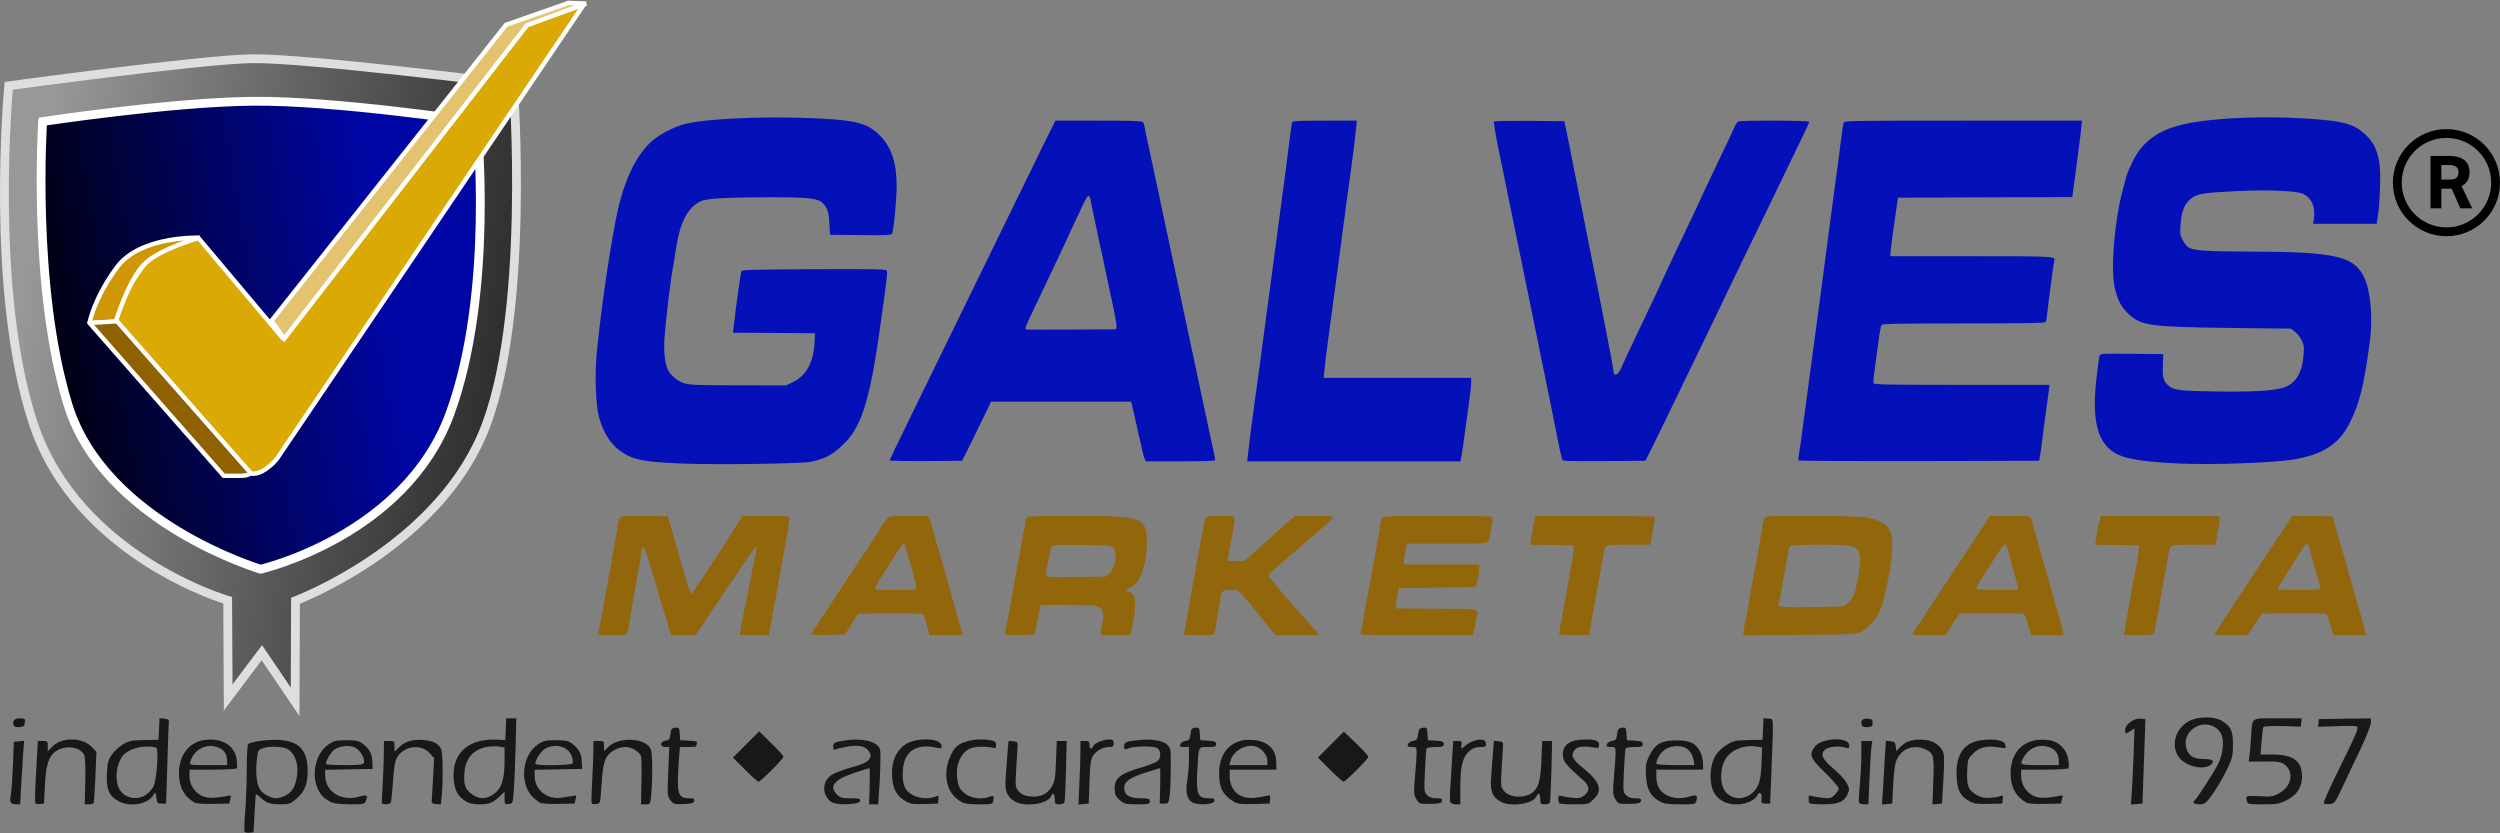
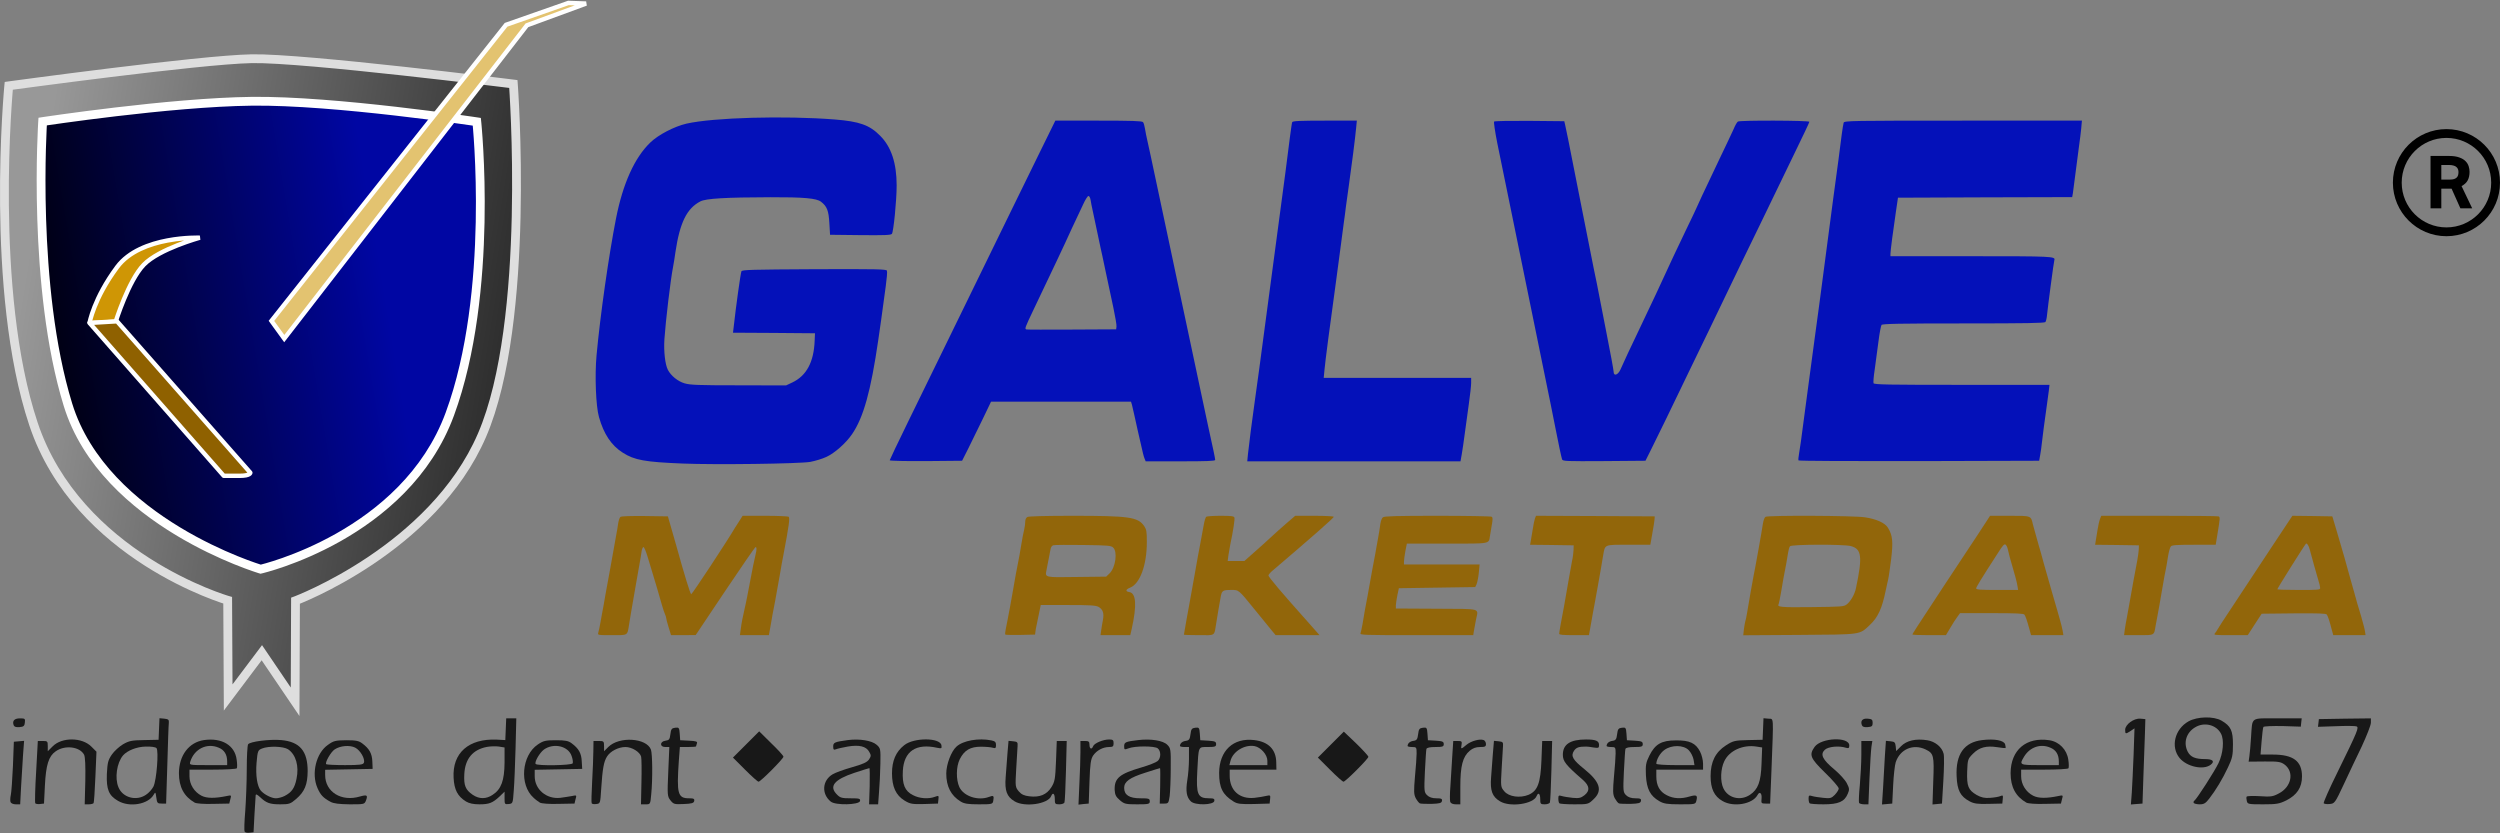
<svg xmlns="http://www.w3.org/2000/svg" width="1704" height="568" viewBox="0 0 1704 568" fill="none">
  <rect x="0" y="0" width="1704" height="568" fill="#808080" stroke="none" />
  <path fill-rule="evenodd" clip-rule="evenodd" d="M5.966 58.5C5.966 58.5 135.997 40.67 171.615 40.017C207.232 39.365 349.9 57.262 349.9 57.262C349.9 57.262 362.097 218.748 328.548 296.597C294.999 374.447 201.413 409.449 201.413 409.449L201.146 478.322L178.468 444.888L155.527 475.39L155.187 409.135C155.187 409.135 53.001 379.582 22.777 288.865C-7.448 198.148 5.966 58.5 5.966 58.5Z" fill="url(#paint0_linear)" />
  <path fill-rule="evenodd" clip-rule="evenodd" d="M273.787 51.377C233.581 46.975 189.24 42.695 171.669 43.017C154.053 43.34 112.822 47.934 75.8 52.481C57.331 54.749 39.974 56.997 27.232 58.678C20.862 59.519 15.646 60.217 12.024 60.706C10.716 60.882 9.615 61.031 8.743 61.149C8.661 62.121 8.558 63.381 8.44 64.908C8.134 68.883 7.729 74.67 7.338 81.9C6.555 96.361 5.825 116.587 6.037 139.636C6.461 185.81 10.663 243.017 25.623 287.917C40.438 332.383 72.929 361.969 101.931 380.49C116.415 389.741 129.972 396.193 139.902 400.33C144.865 402.398 148.916 403.885 151.716 404.852C153.116 405.335 154.203 405.689 154.935 405.92C155.301 406.035 155.578 406.12 155.76 406.175C155.852 406.203 155.919 406.223 155.963 406.236L156.01 406.25L156.02 406.253L156.021 406.253L158.175 406.876L158.481 466.472L178.594 439.73L198.184 468.611L198.421 407.365L200.362 406.639L200.363 406.639L200.373 406.635L200.417 406.619C200.457 406.603 200.52 406.579 200.605 406.547C200.708 406.507 200.843 406.455 201.01 406.389C201.116 406.348 201.235 406.301 201.366 406.249C202.04 405.981 203.041 405.575 204.332 405.03C206.915 403.938 210.655 402.288 215.254 400.063C224.455 395.612 237.075 388.872 250.73 379.724C278.091 361.397 309.343 333.583 325.793 295.41C342.314 257.074 347.661 197.77 348.806 147.667C349.376 122.692 348.901 100.136 348.283 83.824C347.975 75.669 347.63 69.078 347.363 64.528C347.252 62.629 347.154 61.086 347.078 59.934C346.099 59.812 344.843 59.657 343.334 59.471C339.366 58.984 333.657 58.288 326.695 57.454C312.77 55.787 293.834 53.572 273.787 51.377ZM349.9 57.262C352.891 57.036 352.891 57.037 352.891 57.038L352.892 57.044L352.894 57.068L352.9 57.159C352.906 57.239 352.915 57.357 352.926 57.513C352.948 57.825 352.981 58.287 353.022 58.892C353.103 60.102 353.219 61.884 353.353 64.177C353.622 68.763 353.969 75.396 354.279 83.597C354.9 99.996 355.378 122.677 354.804 147.804C353.66 197.907 348.331 258.272 331.303 297.785C314.205 337.462 281.889 366.074 254.07 384.709C240.134 394.044 227.261 400.92 217.867 405.464C213.168 407.737 209.335 409.43 206.668 410.556C205.781 410.931 205.023 411.243 204.405 411.494L204.108 488.034L178.342 450.047L152.572 484.309L152.198 411.343C151.528 411.125 150.711 410.852 149.758 410.523C146.852 409.52 142.684 407.989 137.594 405.869C127.42 401.63 113.541 395.024 98.701 385.547C69.054 366.613 35.34 336.064 19.93 289.813C4.665 243.996 0.463 186.021 0.037 139.691C-0.176 116.489 0.559 96.133 1.347 81.575C1.741 74.296 2.148 68.463 2.458 64.447C2.612 62.439 2.742 60.885 2.834 59.831C2.88 59.303 2.916 58.901 2.941 58.63C2.954 58.494 2.963 58.391 2.97 58.321L2.98 58.215C2.98 58.214 2.98 58.213 5.966 58.5C5.559 55.528 5.559 55.528 5.56 55.528L5.934 55.476C6.182 55.443 6.55 55.392 7.031 55.327C7.993 55.196 9.408 55.004 11.222 54.759C14.85 54.27 20.071 53.571 26.448 52.73C39.2 51.047 56.577 48.797 75.068 46.526C111.966 41.994 153.559 37.348 171.56 37.018C189.607 36.688 234.408 41.03 274.44 45.413C294.513 47.611 313.47 49.828 327.408 51.497C334.377 52.331 340.093 53.028 344.066 53.516C346.053 53.761 347.604 53.953 348.659 54.084C349.186 54.149 349.589 54.2 349.861 54.233L350.271 54.285C350.273 54.285 350.273 54.285 349.9 57.262ZM5.966 58.5L5.559 55.528L3.207 55.85L2.98 58.213L5.966 58.5ZM349.9 57.262L350.273 54.285L352.706 54.59L352.891 57.036L349.9 57.262Z" fill="#DEDEDE" />
  <path fill-rule="evenodd" clip-rule="evenodd" d="M29.073 82.858C29.073 82.858 115.271 69.723 171.624 69.024C227.978 68.325 324.988 83.007 324.988 83.007C324.988 83.007 337.185 199.059 306.613 282.204C276.04 365.348 177.652 387.952 177.652 387.952C177.652 387.952 71.081 356.313 46.318 275.845C21.554 195.376 29.073 82.858 29.073 82.858Z" fill="url(#paint1_linear)" />
  <path fill-rule="evenodd" clip-rule="evenodd" d="M269.097 78.734C237.812 75.152 199.633 71.677 171.662 72.024C143.649 72.371 108.141 75.814 79.568 79.183C65.295 80.865 52.781 82.526 43.834 83.766C39.361 84.387 35.782 84.901 33.321 85.261C32.806 85.336 32.34 85.405 31.925 85.466C31.887 86.165 31.843 87.011 31.795 87.996C31.639 91.21 31.443 95.898 31.284 101.777C30.968 113.537 30.802 130.057 31.408 149.08C32.62 187.18 36.921 235.111 49.185 274.962C61.247 314.157 93.332 341.687 122.823 359.506C137.525 368.39 151.473 374.792 161.744 378.972C166.878 381.061 171.086 382.593 174.003 383.599C175.461 384.103 176.597 384.475 177.362 384.719C177.503 384.764 177.631 384.805 177.746 384.841C177.831 384.82 177.923 384.796 178.022 384.771C178.726 384.591 179.772 384.315 181.12 383.932C183.817 383.167 187.72 381.978 192.506 380.291C202.083 376.917 215.17 371.562 229.193 363.645C257.277 347.79 288.85 321.819 303.797 281.169C318.911 240.063 323.495 190.658 324.265 151.367C324.65 131.753 324.083 114.724 323.42 102.603C323.089 96.543 322.734 91.712 322.462 88.401C322.372 87.308 322.292 86.381 322.224 85.629C321.669 85.548 321.019 85.453 320.279 85.346C317.523 84.947 313.522 84.377 308.542 83.696C298.583 82.332 284.719 80.522 269.097 78.734ZM324.988 83.007C327.971 82.693 327.971 82.694 327.971 82.695L327.974 82.718L327.981 82.785C327.987 82.844 327.995 82.931 328.007 83.044C328.03 83.272 328.062 83.608 328.104 84.049C328.187 84.931 328.304 86.23 328.442 87.91C328.718 91.27 329.077 96.156 329.411 102.275C330.08 114.512 330.652 131.693 330.264 151.485C329.49 191.007 324.886 241.2 309.428 283.239C293.803 325.734 260.896 352.637 232.143 368.87C217.747 376.997 204.326 382.488 194.5 385.95C189.584 387.682 185.562 388.909 182.758 389.704C181.357 390.102 180.259 390.392 179.506 390.585C179.13 390.681 178.84 390.752 178.641 390.8C178.542 390.824 178.465 390.843 178.412 390.855L178.35 390.87L178.332 390.874L178.327 390.875C178.325 390.875 178.324 390.876 177.652 387.952C176.798 390.828 176.797 390.827 176.795 390.827L176.79 390.825L176.772 390.82L176.707 390.8C176.65 390.783 176.569 390.759 176.463 390.726C176.251 390.66 175.94 390.564 175.536 390.435C174.729 390.177 173.55 389.79 172.046 389.271C169.038 388.233 164.727 386.664 159.483 384.53C148.999 380.263 134.755 373.726 119.72 364.642C89.734 346.524 56.152 318 43.45 276.727C30.951 236.109 26.629 187.547 25.411 149.271C24.801 130.107 24.967 113.467 25.287 101.616C25.446 95.689 25.644 90.958 25.802 87.704C25.881 86.078 25.951 84.82 26 83.967C26.025 83.541 26.045 83.216 26.058 82.996C26.065 82.886 26.071 82.803 26.074 82.746L26.08 82.66C26.08 82.659 26.08 82.658 29.073 82.858C28.622 79.892 28.622 79.892 28.623 79.892L28.875 79.854C29.041 79.829 29.288 79.792 29.612 79.743C30.26 79.647 31.217 79.505 32.454 79.324C34.927 78.963 38.522 78.446 43.01 77.823C51.987 76.579 64.544 74.912 78.865 73.224C107.479 69.85 143.246 66.376 171.587 66.024C199.969 65.672 238.472 69.188 269.78 72.773C285.455 74.567 299.365 76.383 309.356 77.751C314.352 78.435 318.37 79.007 321.139 79.408C322.524 79.609 323.597 79.766 324.324 79.874C324.688 79.928 324.965 79.97 325.152 79.998L325.435 80.04C325.436 80.04 325.436 80.04 324.988 83.007ZM29.073 82.858L28.622 79.892L26.241 80.255L26.08 82.658L29.073 82.858ZM177.652 387.952L176.798 390.828L177.555 391.052L178.324 390.876L177.652 387.952ZM324.988 83.007L325.436 80.04L327.729 80.387L327.971 82.693L324.988 83.007Z" fill="white" />
-   <path fill-rule="evenodd" clip-rule="evenodd" d="M79 219.062L166.854 319.869C166.854 319.869 169.461 324.572 176.311 322.221C183.16 319.869 188.848 312.566 188.848 312.566L398.014 3L357.189 17.27L192.979 230.797L135.236 162.211C135.236 162.211 111.336 162.988 96.617 182.461C81.898 201.934 79 219.062 79 219.062Z" fill="#DBA903" />
-   <path fill-rule="evenodd" clip-rule="evenodd" d="M399.202 2.085C399.596 2.597 399.619 3.304 399.257 3.84L190.091 313.406C190.072 313.434 190.052 313.461 190.031 313.488L188.848 312.566C190.031 313.488 190.031 313.488 190.031 313.489L190.03 313.489L190.029 313.491L190.024 313.497L190.008 313.517C189.995 313.534 189.977 313.557 189.953 313.587C189.927 313.62 189.894 313.66 189.856 313.707C189.823 313.747 189.787 313.791 189.746 313.841C189.567 314.057 189.307 314.365 188.974 314.74C188.309 315.489 187.351 316.511 186.17 317.61C183.833 319.784 180.515 322.363 176.798 323.639C172.977 324.951 170.157 324.333 168.256 323.222C167.334 322.682 166.671 322.052 166.236 321.552C166.018 321.301 165.854 321.079 165.74 320.912C165.712 320.872 165.687 320.834 165.665 320.8C165.656 320.785 165.647 320.771 165.638 320.758L77.869 220.048C77.574 219.709 77.446 219.255 77.521 218.812L79 219.062C77.521 218.812 77.521 218.812 77.521 218.811L77.522 218.81L77.522 218.805L77.525 218.792L77.532 218.747C77.539 218.709 77.549 218.655 77.563 218.584C77.59 218.444 77.63 218.24 77.686 217.976C77.799 217.447 77.975 216.679 78.232 215.701C78.746 213.744 79.585 210.942 80.888 207.529C83.494 200.703 87.962 191.424 95.421 181.556C103.016 171.508 112.965 166.304 120.968 163.612C124.973 162.265 128.507 161.541 131.046 161.154C132.316 160.96 133.339 160.85 134.051 160.788C134.407 160.757 134.685 160.738 134.877 160.727C134.973 160.721 135.047 160.718 135.1 160.715L135.161 160.713L135.179 160.712L135.184 160.712L135.186 160.712C135.187 160.712 135.188 160.712 135.236 162.211L135.188 160.712C135.647 160.697 136.088 160.893 136.384 161.245L192.926 228.405L356 16.355C356.178 16.124 356.419 15.95 356.695 15.854L397.519 1.584C398.129 1.371 398.807 1.572 399.202 2.085ZM134.575 163.755C134.494 163.761 134.405 163.768 134.31 163.777C133.657 163.833 132.699 163.936 131.498 164.119C129.096 164.486 125.735 165.174 121.924 166.455C114.297 169.021 104.937 173.941 97.814 183.365C90.553 192.971 86.213 201.992 83.69 208.599C82.429 211.902 81.623 214.6 81.134 216.463C80.889 217.394 80.724 218.117 80.62 218.601C80.618 218.611 80.616 218.621 80.614 218.631L167.984 318.884C168.05 318.959 168.108 319.041 168.158 319.128M168.161 319.133L168.16 319.131L168.157 319.127C168.157 319.127 168.157 319.128 168.158 319.128C168.159 319.13 168.161 319.133 168.163 319.137L168.164 319.139L168.164 319.14C168.163 319.138 168.162 319.136 168.161 319.133ZM168.161 319.133L168.162 319.136L168.163 319.137C168.172 319.151 168.19 319.18 168.218 319.221C168.273 319.302 168.367 319.43 168.5 319.583C168.768 319.891 169.185 320.29 169.771 320.632C170.886 321.284 172.795 321.842 175.823 320.802C178.955 319.727 181.907 317.478 184.126 315.414C185.223 314.393 186.114 313.442 186.73 312.748C187.038 312.402 187.275 312.121 187.434 311.929C187.513 311.833 187.573 311.759 187.612 311.711L187.636 311.68L394.238 5.909L358.106 18.538L194.168 231.711C193.891 232.071 193.466 232.286 193.012 232.296C192.558 232.307 192.124 232.11 191.831 231.763L134.575 163.755" fill="white" />
  <path fill-rule="evenodd" clip-rule="evenodd" d="M61 220.258L78.84 219.296C78.84 219.296 87.559 191.229 98.014 180.428C108.469 169.628 136.186 162.026 136.186 162.026C136.186 162.026 95.897 160.44 79.867 182.007C63.838 203.573 61 220.258 61 220.258Z" fill="#CF9605" />
  <path fill-rule="evenodd" clip-rule="evenodd" d="M136.243 160.527C136.244 160.527 136.245 160.527 136.186 162.026L136.245 160.527L136.582 163.472L136.565 163.477L136.509 163.493C136.458 163.507 136.382 163.529 136.281 163.557C136.08 163.614 135.782 163.7 135.397 163.813C134.629 164.039 133.516 164.375 132.147 164.812C129.408 165.686 125.65 166.962 121.571 168.572C113.335 171.823 104.071 176.327 99.091 181.472C94.082 186.647 89.379 196.119 85.891 204.489C84.161 208.639 82.755 212.457 81.781 215.237C81.294 216.627 80.916 217.756 80.66 218.536C80.532 218.926 80.435 219.229 80.369 219.434C80.337 219.536 80.312 219.613 80.296 219.665L80.278 219.723L80.272 219.74L78.921 220.793L61.081 221.756L59.521 220.007L61 220.258C59.521 220.007 59.521 220.006 59.522 220.006L59.523 220L59.525 219.986L59.533 219.942C59.54 219.904 59.55 219.85 59.563 219.781C59.59 219.642 59.631 219.44 59.688 219.179C59.802 218.657 59.981 217.897 60.246 216.921C60.776 214.97 61.649 212.157 63.028 208.669C65.784 201.691 70.563 192.01 78.663 181.112C87.026 169.86 101.586 164.773 113.757 162.455C119.882 161.289 125.492 160.808 129.57 160.617C131.61 160.521 133.271 160.499 134.425 160.5C135.002 160.501 135.453 160.507 135.761 160.514C135.915 160.517 136.034 160.52 136.115 160.523L136.209 160.526L136.234 160.527L136.243 160.527ZM62.894 218.654L77.727 217.853C77.753 217.774 77.781 217.689 77.81 217.601C78.071 216.804 78.456 215.656 78.95 214.246C79.937 211.426 81.364 207.552 83.121 203.335C86.606 194.972 91.49 185.011 96.936 179.385C102.411 173.729 112.234 169.032 120.47 165.782C122.229 165.087 123.928 164.454 125.514 163.888C122.222 164.164 118.384 164.628 114.318 165.402C102.337 167.684 88.737 172.587 81.071 182.901C73.142 193.569 68.487 203.014 65.818 209.771C64.483 213.15 63.644 215.856 63.141 217.708C63.047 218.053 62.965 218.369 62.894 218.654Z" fill="white" />
  <path fill-rule="evenodd" clip-rule="evenodd" d="M152.51 324.311L61 220.115L79.76 219L170.619 322.184C170.619 322.184 170.793 324.311 163.301 324.311C155.809 324.311 152.51 324.311 152.51 324.311Z" fill="#8F6100" />
  <path fill-rule="evenodd" clip-rule="evenodd" d="M79.671 217.503C80.132 217.475 80.58 217.662 80.885 218.009L171.745 321.192C171.958 321.435 172.088 321.74 172.114 322.061L170.619 322.184C172.114 322.061 172.114 322.064 172.115 322.067L172.115 322.072L172.116 322.082L172.117 322.105C172.118 322.113 172.118 322.121 172.118 322.129C172.119 322.137 172.119 322.144 172.119 322.152C172.12 322.186 172.12 322.222 172.118 322.261C172.116 322.339 172.107 322.428 172.091 322.526C172.057 322.724 171.99 322.951 171.868 323.192C171.619 323.685 171.188 324.149 170.537 324.536C169.292 325.277 167.131 325.811 163.301 325.811H152.51C152.079 325.811 151.668 325.625 151.383 325.3L59.873 221.105C59.495 220.675 59.395 220.066 59.616 219.538C59.836 219.009 60.339 218.652 60.911 218.618L79.671 217.503ZM168.595 322.154C167.831 322.459 166.284 322.811 163.301 322.811H153.189L64.152 221.431L79.118 220.541L168.595 322.154Z" fill="white" />
  <path fill-rule="evenodd" clip-rule="evenodd" d="M387.436 2L344.941 16.893L185 218.705L193.756 230.787L359.158 17.24L399.465 2.426L387.436 2Z" fill="#E3C370" />
  <path fill-rule="evenodd" clip-rule="evenodd" d="M387.206 0.491L399.518 0.927L399.982 3.834L360.08 18.5L193.716 233.288L183.118 218.665L344.036 15.621L387.206 0.491ZM387.665 3.509L345.847 18.165L186.882 218.746L193.796 228.286L358.236 15.981L391.774 3.655L387.665 3.509Z" fill="white" />
  <path d="M465.106 315.943C439.764 314.916 432.421 313.653 424.448 308.519C416.711 303.621 411.5 295.802 408.263 284.27C406.132 276.924 405.342 255.835 406.606 242.17C409.132 214.683 414.974 173.847 419.869 148.966C424.527 125.192 432.5 107.499 443.237 97.151C448.685 91.859 459.658 86.172 467.869 84.277C486.343 80.09 534.896 78.748 568.922 81.433C585.817 82.776 592.764 85.225 599.949 92.57C607.528 100.153 611.159 111.29 611.159 126.455C611.159 136.566 609.028 158.05 607.922 159.393C607.133 160.261 603.107 160.419 586.37 160.261L565.764 160.024L565.291 152.126C564.817 143.595 563.712 140.673 559.606 137.513C556.606 135.144 547.843 134.354 525.106 134.433C494.395 134.512 481.132 135.302 477.343 137.276C468.106 142.095 463.369 151.731 460.369 171.872C459.895 175.348 459.185 179.771 458.79 181.746C457.053 190.434 453.658 219.264 452.869 231.112C452.316 239.564 453.343 248.41 455.237 252.122C457.369 256.151 462.027 259.942 466.606 261.285C470.395 262.391 475.606 262.628 503.396 262.628L535.764 262.707L540.106 260.653C549.738 256.072 554.712 246.751 555.264 232.297L555.501 227.163L527.554 226.926L499.606 226.768L500.159 222.187C501.501 209.786 504.817 185.932 505.369 184.905C505.843 183.878 512.317 183.72 555.027 183.483C598.607 183.325 604.133 183.483 604.528 184.51C604.843 185.221 604.449 189.881 603.738 195.015C600.738 217.289 600.028 222.187 598.606 231.902C593.554 266.656 588.501 284.744 580.685 296.039C576.501 302.121 568.922 308.835 563.238 311.441C560.554 312.705 555.58 314.206 552.185 314.837C544.369 316.101 487.843 316.891 465.106 315.943Z" fill="#0411B9" />
-   <path d="M1485.51 315.942C1462.45 314.916 1449.9 313.02 1443.11 309.624C1429.77 302.831 1425.51 287.191 1428.98 257.572C1429.85 249.91 1430.79 243.117 1431.11 242.327C1431.58 241.064 1433.24 240.985 1453.06 241.142L1474.45 241.379L1474.22 248.883C1473.9 257.177 1474.53 259.625 1477.69 262.548C1481.32 265.944 1484.8 266.418 1509.58 266.813C1534.37 267.208 1549.22 266.418 1556.08 264.285C1564.69 261.6 1569.11 254.491 1570.14 241.774C1570.53 236.403 1570.37 235.14 1568.8 231.98C1567.85 229.926 1565.8 227.32 1564.22 226.135L1561.45 224.002L1519.14 223.529C1465.77 222.818 1459.53 222.028 1450.93 214.129C1445.79 209.469 1443.03 204.019 1441.22 195.173C1438.61 182.14 1441.37 149.834 1446.82 129.614C1447.93 125.507 1449.19 120.925 1449.51 119.583C1449.9 118.161 1451.72 113.896 1453.53 110.183C1459.53 97.862 1469.16 90.121 1483.61 85.935C1503.03 80.248 1543.77 78.431 1580.64 81.432C1599.27 83.012 1605.66 85.224 1613.09 92.49C1617.98 97.388 1620.51 102.68 1621.85 111.447C1622.8 117.45 1622.24 137.513 1620.9 146.359L1619.95 152.52H1598.24H1576.61L1577.16 148.966C1578.27 141.225 1575.74 135.143 1570.14 132.299C1565.95 130.088 1547.24 129.219 1524.9 130.246C1503.35 131.273 1498.37 131.984 1494.43 134.59C1489.14 138.223 1486.85 143.516 1486.22 153.705C1485.82 159.234 1485.98 160.419 1487.64 163.499C1488.66 165.474 1490.32 167.685 1491.43 168.475C1494.58 170.766 1503.51 171.398 1532.48 171.477C1592.32 171.556 1604.95 174.478 1611.82 189.959C1615.85 199.122 1617.35 216.894 1615.37 232.059C1611.19 263.733 1608.19 275.502 1601.01 289.324C1593.9 302.989 1582.69 310.018 1562.95 313.257C1549.22 315.469 1507.69 316.969 1485.51 315.942Z" fill="#0411B9" />
  <path d="M606.422 313.731C606.422 313.415 612.107 301.488 618.975 287.428C625.922 273.29 634.607 255.597 638.238 248.014C641.949 240.432 649.607 224.713 655.37 212.944C666.581 189.959 677.317 168.08 688.923 144.226C692.949 136.012 701.397 118.635 707.791 105.681L719.318 82.222H748.844C771.502 82.222 778.528 82.459 779.081 83.249C779.555 83.723 780.107 85.776 780.423 87.751C780.739 89.726 781.45 93.438 782.081 96.045C782.713 98.651 785.16 110.183 787.607 121.715C791.318 139.329 795.029 156.785 798.265 171.872C798.581 173.609 800.555 182.693 802.529 192.013C804.502 201.333 807.344 214.84 808.923 222.028C812.318 237.746 813.818 244.934 818.397 266.655C820.292 275.817 822.66 286.638 823.529 290.746C826.923 306.069 828.266 312.467 828.266 313.494C828.266 314.205 822.976 314.442 804.581 314.442H780.897L780.186 312.704C779.476 310.966 778.923 308.676 776.95 299.829C776.555 297.855 775.844 294.774 775.371 292.957C774.976 291.062 774.028 286.875 773.318 283.637C772.607 280.399 771.818 276.844 771.502 275.738L770.871 273.764H723.186H675.502L669.817 285.612C666.659 292.168 662.159 301.172 659.949 305.753L655.765 314.047L631.133 314.284C617.238 314.363 606.422 314.126 606.422 313.731ZM761.002 222.581C761.16 221.554 760.134 215.788 758.87 209.706C757.528 203.703 755.239 192.724 753.66 185.299C752.16 177.953 750.502 170.45 750.107 168.712C749.713 166.974 748.449 161.129 747.344 155.679C746.239 150.229 744.976 144.384 744.581 142.647C744.186 140.909 743.634 138.144 743.397 136.565C743.16 134.827 742.449 133.563 741.897 133.563C741.344 133.563 739.686 136.17 738.265 139.329C736.844 142.41 733.37 149.755 730.607 155.6C727.923 161.366 725.633 166.263 725.633 166.421C725.633 166.5 723.107 171.872 720.028 178.348C716.949 184.746 713.397 192.171 712.212 194.778C711.028 197.384 707.475 204.809 704.397 211.207C698.554 223.529 698.318 224.081 699.581 224.555C699.975 224.713 713.949 224.713 730.528 224.634L760.765 224.476L761.002 222.581Z" fill="#0411B9" />
  <path d="M850.608 309.544C851.16 304.173 853.766 283.558 855.108 274.554C855.897 268.63 856.845 261.837 858.266 251.648C860.634 233.639 865.924 194.225 869.792 165.158C872.16 147.149 875.003 125.823 876.108 117.766C877.134 109.709 878.555 98.888 879.187 93.675C879.897 88.462 880.529 83.723 880.766 83.249C881.003 82.459 886.213 82.222 902.95 82.222H924.819L924.345 87.198C923.792 93.438 920.95 115.633 919.371 126.454C918.74 131.036 917.871 137.434 917.398 140.672C917.003 143.91 916.371 149.123 915.898 152.125C915.503 155.205 914.634 161.919 913.924 167.132C913.292 172.345 911.871 183.009 910.766 190.828C906.503 221.712 903.266 246.356 902.792 251.885L902.24 257.572H952.529H1002.74V260.968C1002.74 262.785 1002.03 269.262 1001.16 275.343C1000.29 281.425 999.03 290.509 998.398 295.485C997.766 300.461 996.819 306.78 996.345 309.544L995.477 314.442H922.766H850.134L850.608 309.544Z" fill="#0411B9" />
  <path d="M1064.71 313.099C1064.24 311.835 1062.03 301.251 1060.37 292.72C1060.06 290.983 1058.48 283.321 1056.98 275.738C1045.21 218.315 1041.03 197.779 1038.66 186.089C1037.16 178.743 1033.77 162.156 1031.16 149.36C1028.48 136.565 1025.63 122.663 1024.85 118.556C1023.98 114.449 1022.08 104.891 1020.5 97.309C1019 89.726 1018.06 83.17 1018.37 82.854C1018.77 82.459 1029.66 82.301 1042.61 82.38L1066.21 82.617L1066.77 84.987C1067.56 88.304 1068.03 90.674 1077.35 137.907C1081.85 160.971 1085.95 181.35 1086.35 183.325C1086.82 185.299 1087.69 189.722 1088.4 193.198C1089.03 196.673 1091.87 211.207 1094.71 225.582C1097.56 239.879 1099.85 252.359 1099.85 253.385C1099.85 256.624 1102.77 255.676 1104.5 251.885C1107.98 244.144 1110.98 237.667 1115.48 228.347C1122.82 213.102 1134.9 187.353 1140.66 174.636C1141.77 172.266 1145.64 164.131 1149.27 156.548C1152.9 149.045 1155.9 142.805 1155.9 142.647C1155.9 142.331 1161.98 129.377 1171.77 108.841C1176.11 99.836 1180.53 90.437 1181.64 87.988C1182.66 85.461 1184 83.17 1184.56 82.854C1185.98 81.906 1233.27 82.064 1233.27 83.012C1233.27 83.407 1228.77 92.964 1223.32 104.101C1217.87 115.317 1211.95 127.481 1210.21 131.194C1208.48 134.906 1203.58 145.016 1199.32 153.705C1190.95 170.845 1184 185.22 1176.58 200.702C1173.98 206.152 1168.93 216.657 1165.37 224.002C1161.74 231.427 1155.66 243.986 1151.79 252.043C1139.48 277.634 1129.61 298.013 1125.5 306.148L1121.56 314.047L1093.45 314.284C1067.16 314.442 1065.27 314.363 1064.71 313.099Z" fill="#0411B9" />
  <path d="M1225.85 313.81C1225.69 313.494 1225.77 311.598 1226.16 309.702C1226.87 305.832 1227.66 299.987 1230.11 281.267C1230.98 274.554 1232.4 263.89 1233.27 257.572C1234.14 251.253 1235.71 239.405 1236.82 231.111C1237.93 222.897 1239.35 212.391 1239.98 207.81C1240.61 203.229 1241.87 193.83 1242.74 186.879C1244.32 174.557 1245.19 168.08 1246.69 156.864C1247.08 153.863 1248.35 144.384 1249.45 135.933C1250.56 127.481 1252.22 115.396 1253.08 109.077C1253.87 102.759 1254.98 94.781 1255.37 91.306C1255.85 87.83 1256.4 84.355 1256.64 83.644C1257.03 82.301 1261.61 82.222 1338.03 82.222H1419.03L1418.56 87.593C1418.24 90.516 1417.69 95.413 1417.22 98.414C1416.82 101.495 1415.79 109.63 1414.85 116.581C1413.98 123.532 1413.11 130.404 1412.87 131.747L1412.4 134.353L1353.03 134.511L1293.66 134.748L1292.32 143.831C1290.43 156.548 1288.53 171.003 1288.53 172.977V174.636H1343.64C1398.9 174.636 1401.11 174.715 1400.24 177.322C1399.85 178.348 1395.82 208.995 1395.27 214.524C1395.11 216.736 1394.56 218.947 1394.16 219.5C1393.53 220.211 1381.37 220.448 1338.27 220.448C1295.16 220.448 1283 220.685 1282.45 221.475C1282.06 221.949 1281.03 227.241 1280.32 233.086C1279.53 238.931 1278.43 247.461 1277.79 251.964C1277.08 256.466 1276.77 260.652 1277 261.205C1277.4 262.153 1287.19 262.311 1337.16 262.311H1396.93L1396.45 266.497C1396.14 268.709 1395.58 273.211 1395.11 276.37C1393.06 291.22 1392.66 293.984 1391.95 300.224C1391.56 303.936 1390.93 308.518 1390.53 310.492L1389.9 314.047L1308.11 314.284C1263.11 314.363 1226.08 314.205 1225.85 313.81Z" fill="#0411B9" />
  <path d="M407.79 431.183C408.106 430.156 408.658 427.629 409.053 425.417C409.448 423.284 410.158 419.493 410.553 417.123C411.027 414.754 411.974 409.62 412.606 405.67C414.5 395.244 415.211 391.137 416.079 386.714C416.474 384.581 417.343 379.605 418.053 375.656C418.685 371.785 419.632 366.572 420.106 364.203C420.579 361.833 421.132 358.358 421.369 356.541C421.685 354.645 422.316 352.829 422.869 352.355C423.5 351.802 429.579 351.644 439.527 351.723L455.237 351.96L457.053 358.279C458.79 364.203 459.264 365.782 461.08 372.338C466.369 391.453 470.474 404.802 471.106 405.039C471.659 405.197 495.738 368.705 501.027 359.622C501.501 358.911 502.843 356.778 504.027 354.961L506.159 351.565H521.396C529.685 351.565 536.948 351.881 537.501 352.197C538.527 352.829 537.817 358.042 533.869 378.815C533.317 381.422 532.369 386.793 531.738 390.663C530.238 399.115 529.527 403.222 528.343 409.62C526.843 417.123 526.133 421.073 525.106 427.234L524.08 432.921H514.211H504.343L504.896 428.813C505.369 424.864 506.317 420.046 507.738 413.964C508.132 412.463 508.764 409.225 509.238 406.855C511.29 396.429 512.554 389.557 513.343 385.529C513.817 383.159 514.527 379.921 514.922 378.341C515.79 374.787 515.869 372.891 515.001 372.891C514.606 372.891 505.29 386.398 494.238 402.906L474.185 432.842L465.737 432.921H457.369L455.711 427.471C454.764 424.469 454.053 421.626 454.053 421.152C454.053 420.678 453.737 419.651 453.343 418.861C452.948 418.15 451.922 415.07 451.053 411.989C448.053 401.484 446.711 396.982 444.895 391.058C443.869 387.82 442.211 382.37 441.264 379.052C440.237 375.656 439.053 372.891 438.579 372.891C438.106 372.891 437.474 374.392 437.237 376.288C437.001 378.104 436.448 381.58 435.974 383.949C435.501 386.319 434.237 393.665 433.132 400.141C430.369 416.176 429.816 419.019 428.869 425.101C427.527 433.474 428.395 432.921 417.185 432.921C407.316 432.921 407.316 432.921 407.79 431.183Z" fill="#92660A" />
-   <path d="M552.738 432.526C552.738 432.21 566.159 411.753 591.107 374.076C596.238 366.257 600.659 359.543 600.817 359.069C601.291 357.884 605.08 352.829 606.028 352.197C606.422 351.881 612.58 351.565 619.607 351.565H632.396L633.501 353.777C634.133 354.962 635.159 358.2 635.949 361.044C638.08 369.258 638.949 372.418 639.58 374.076C639.975 374.945 641.317 379.763 642.738 384.74C644.08 389.716 645.58 395.008 645.975 396.429C646.37 397.772 647.002 400.142 647.396 401.564C647.791 402.906 648.659 406.224 649.449 408.83C650.159 411.437 651.107 414.675 651.423 415.939C651.817 417.282 653.002 421.468 654.107 425.417C655.212 429.288 656.159 432.605 656.159 432.684C656.159 432.842 651.107 432.921 644.87 432.921H633.58L632.633 429.209C630.58 421.547 629.791 419.414 628.923 418.704C628.291 418.151 619.922 417.993 606.343 418.072L584.791 418.309L580.37 425.417L575.949 432.526L564.343 432.763C557.948 432.842 552.738 432.763 552.738 432.526ZM624.58 400.379C624.58 398.799 621.186 385.529 620.001 382.37C619.765 381.738 618.975 378.974 618.186 376.209C616.765 370.759 616.37 370.127 615.265 370.838C614.238 371.47 596.159 400.142 596.159 401.248C596.159 401.88 600.186 402.116 610.37 402.116C624.501 402.116 624.58 402.116 624.58 400.379Z" fill="#92660A" />
  <path d="M685.212 432.526C684.975 432.289 685.133 430.788 685.449 429.13C686.002 426.444 686.633 423.364 688.528 413.175C688.923 411.2 689.791 406.224 690.502 402.116C691.844 394.06 693.028 387.82 694.054 382.765C694.449 381.027 695.317 376.051 696.028 371.707C696.739 367.363 697.607 362.544 698.081 360.965C698.475 359.385 698.791 357.015 698.791 355.673C698.791 354.014 699.344 352.908 700.291 352.355C701.318 351.881 712.528 351.565 731.318 351.565C769.923 351.565 775.686 352.434 779.95 358.674C781.45 360.965 781.686 362.307 781.686 369.495C781.686 385.134 777.028 397.851 770.318 400.537C767.239 401.722 766.923 403.143 769.686 403.538C774.423 404.249 774.976 412.464 771.344 428.814L770.397 432.921H760.213H750.107L750.581 429.604C750.818 427.708 751.37 424.549 751.765 422.495C752.634 417.835 751.686 415.228 748.607 413.569C746.634 412.622 742.923 412.385 727.844 412.385H709.37L708.344 417.361C707.791 420.046 707.081 423.68 706.686 425.417C706.291 427.155 705.818 429.446 705.739 430.552L705.502 432.526L695.554 432.763C690.107 432.842 685.449 432.763 685.212 432.526ZM756.265 390.821C760.37 386.872 761.87 376.051 758.713 373.208C757.213 371.865 755.476 371.707 738.423 371.47C728.16 371.312 719.002 371.391 718.054 371.628C716.791 371.944 716.239 372.892 715.844 375.419C715.291 378.579 714.66 381.738 713.318 388.452C712.291 393.744 711.66 393.586 733.844 393.27L753.976 393.033L756.265 390.821Z" fill="#92660A" />
  <path d="M806.95 432.605C806.95 432.289 809.792 416.255 810.976 410.015C811.608 406.382 812.239 402.906 814.45 390.663C816.344 379.921 817.055 375.893 817.608 373.287C818.318 369.653 819.423 363.571 820.45 357.884C820.923 355.041 821.713 352.513 822.187 352.197C822.739 351.881 827.16 351.565 832.055 351.565C839.081 351.565 841.055 351.802 841.371 352.75C841.766 353.777 840.581 361.676 838.529 371.312C838.134 373.287 837.581 376.525 837.266 378.658L836.792 382.37H842.476H848.16L854.95 376.367C858.739 373.05 863.792 368.468 866.161 366.257C868.529 364.045 873.266 359.78 876.661 356.857L882.819 351.565H895.766C902.871 351.565 908.871 351.881 909.108 352.197C909.424 352.75 894.74 365.625 867.582 388.768C865.924 390.111 864.582 391.69 864.582 392.243C864.582 393.27 872.95 403.222 890.871 423.285L899.398 432.921H884.476H869.476L866.713 429.604C865.134 427.708 860.318 421.784 855.897 416.334C843.739 401.406 844.608 402.116 838.845 402.116C833.239 402.116 832.687 402.59 831.897 407.646C831.581 409.62 831.029 412.78 830.634 414.754C830.318 416.729 829.608 420.836 829.134 423.838C827.476 434.027 828.897 432.921 817.213 432.921C811.529 432.921 806.95 432.763 806.95 432.605Z" fill="#92660A" />
  <path d="M927.345 431.578C927.661 430.788 928.213 428.024 928.687 425.417C929.713 418.941 930.503 414.754 932.082 406.461C932.792 402.59 933.74 397.377 934.135 395.008C934.529 392.638 935.24 388.926 935.635 386.714C936.029 384.582 936.74 380.79 937.213 378.421C937.608 376.051 938.477 371.075 939.187 367.363C939.898 363.65 940.608 359.069 940.845 357.094C941.161 355.12 941.871 353.066 942.582 352.592C943.529 351.802 952.214 351.565 979.766 351.565C999.582 351.565 1016.24 351.881 1016.71 352.197C1017.5 352.671 1017.5 353.935 1016.87 357.489C1016.48 360.096 1015.85 363.492 1015.61 364.993C1014.58 370.917 1016.87 370.522 986.319 370.522H958.924L957.898 375.656C957.424 378.421 956.95 381.659 956.95 382.765V384.74H982.687H1008.5L1007.95 390.506C1007.63 393.586 1006.92 397.061 1006.45 398.167L1005.5 400.142L979.451 400.537L953.477 400.932L952.45 405.671C951.898 408.277 951.503 411.358 951.424 412.543V414.754L979.293 414.912C1011.03 415.149 1007.56 414.122 1005.9 423.048C1005.42 425.654 1004.87 428.972 1004.56 430.394L1004.16 432.921H965.477C928.924 432.921 926.792 432.842 927.345 431.578Z" fill="#92660A" />
  <path d="M1062.74 431.973C1062.74 431.025 1064.16 422.89 1066.06 413.175C1066.92 408.277 1067.48 405.118 1069.37 394.218C1070.08 390.111 1071.03 384.74 1071.5 382.37C1072.06 380 1072.45 376.604 1072.53 374.866L1072.61 371.707L1057.77 371.47L1042.92 371.312L1043.32 369.1C1043.56 367.915 1044.11 364.282 1044.66 361.044C1045.14 357.805 1045.85 354.33 1046.24 353.303L1046.95 351.565L1087.37 351.723L1127.87 351.96L1127.71 354.33C1127.56 355.673 1126.92 360.017 1126.14 364.045L1124.87 371.312H1110.03C1093.06 371.312 1094.08 370.838 1092.66 378.816C1092.27 381.185 1091.56 385.213 1091.16 387.741C1090.69 390.19 1089.74 395.482 1089.11 399.352C1088.4 403.301 1087.53 408.119 1087.14 410.252C1086.19 415.07 1085.32 420.046 1084.06 427.234L1083.03 432.921H1072.92C1065.27 432.921 1062.74 432.684 1062.74 431.973Z" fill="#92660A" />
  <path d="M1188.66 428.814C1188.98 426.523 1189.37 424.075 1189.61 423.443C1189.85 422.811 1190.32 420.678 1190.64 418.704C1192.14 409.778 1194.66 395.245 1195.06 393.428C1196 389.163 1200.9 361.912 1201.61 356.857C1201.93 354.725 1202.71 352.671 1203.35 352.276C1205.16 351.17 1263.35 351.407 1271.16 352.592C1279.06 353.777 1284.9 356.462 1286.87 359.78C1290.03 364.993 1290.43 369.258 1289 381.185C1288.22 387.267 1287.35 393.507 1286.95 395.008C1286.56 396.508 1285.85 399.905 1285.29 402.511C1282.85 414.596 1280 420.836 1274.48 425.97C1267.22 432.763 1269.43 432.447 1226.32 432.763L1188.19 433L1188.66 428.814ZM1258.69 411.99C1261.29 410.015 1264.14 405.197 1265 401.011C1269.58 379.289 1268.95 374.155 1261.45 372.181C1256.24 370.917 1221.11 370.996 1220.08 372.339C1219.61 372.813 1219.06 374.708 1218.82 376.446C1218.58 378.184 1217.95 381.738 1217.48 384.345C1215.82 392.954 1215.19 396.114 1214 403.538C1213.29 407.566 1212.58 411.2 1212.35 411.674C1211 413.806 1213.53 414.043 1234.69 413.806C1255.14 413.569 1256.72 413.49 1258.69 411.99Z" fill="#92660A" />
  <path d="M1303.53 432.447C1303.53 431.973 1305.98 428.182 1324.69 399.747C1332.35 388.215 1342.53 372.655 1347.51 365.23L1356.43 351.565H1369.85C1384.69 351.565 1384.22 351.407 1385.64 357.489C1386.03 358.753 1386.82 361.992 1387.61 364.598C1388.32 367.205 1389.27 370.522 1389.66 371.944C1390.06 373.287 1390.69 375.656 1391.16 377.078C1391.56 378.421 1392.43 381.738 1393.14 384.345C1394.64 389.795 1394.79 390.269 1398.66 403.696C1400.24 409.146 1401.82 414.675 1402.22 415.939C1402.53 417.282 1403.48 420.283 1404.11 422.653C1404.82 425.022 1405.61 428.34 1405.93 429.999L1406.4 432.921H1395.35H1384.37L1383.35 429.209C1381.61 422.811 1380.58 419.967 1379.87 418.941C1379.32 418.151 1373.87 417.914 1357.53 417.914H1335.98L1334.08 420.52C1333.06 421.863 1330.85 425.259 1329.27 428.024L1326.35 432.921H1314.9C1308.66 432.921 1303.53 432.763 1303.53 432.447ZM1375.14 399.589C1374.9 398.167 1374.35 395.719 1373.95 394.218C1372.53 389.084 1370.48 381.975 1369.69 379.21C1369.29 377.71 1368.74 375.498 1368.51 374.313C1368.27 373.129 1367.64 371.786 1367.01 371.233C1366.14 370.522 1365.03 371.786 1361.48 377.394C1350.35 394.613 1346.95 400.142 1346.95 401.09C1346.95 401.88 1349.95 402.116 1361.24 402.116H1375.53L1375.14 399.589Z" fill="#92660A" />
  <path d="M1448.24 429.209C1448.56 427.076 1449.11 423.68 1449.58 421.468C1449.98 419.335 1450.69 415.544 1451.08 413.175C1453.22 400.932 1455.11 390.663 1456.77 381.975C1457.24 379.368 1457.72 375.972 1457.79 374.471L1457.87 371.707L1442.95 371.47L1428.03 371.312L1428.51 368.31C1428.74 366.731 1429.29 363.255 1429.77 360.649C1430.16 358.042 1430.87 354.962 1431.35 353.777L1432.22 351.565H1471.61C1493.32 351.565 1511.56 351.723 1512.11 351.96C1513.3 352.434 1513.3 352.671 1511.16 365.625L1510.22 371.312H1495.37C1483.45 371.312 1480.37 371.549 1479.66 372.418C1479.11 373.05 1478.32 375.814 1477.85 378.579C1477.14 383.397 1476.27 388.136 1475.24 393.033C1475.01 394.376 1474.22 398.641 1473.58 402.511C1472.48 409.304 1471.45 414.754 1470.51 419.888C1470.27 421.231 1469.72 424.075 1469.32 426.207C1468.14 433.316 1468.77 432.921 1457.72 432.921H1447.77L1448.24 429.209Z" fill="#92660A" />
  <path d="M1509.74 431.578C1510.45 430.788 1511.08 429.762 1511.24 429.367C1511.4 428.893 1516.37 421.31 1522.3 412.385C1528.22 403.459 1539.66 386.161 1547.72 373.839L1562.48 351.565L1576.06 351.723L1589.72 351.96L1591.14 356.699C1591.93 359.306 1593.27 363.729 1594.06 366.573C1594.93 369.416 1596.74 375.656 1598.09 380.395C1599.43 385.213 1600.77 390.19 1601.16 391.453C1601.56 392.796 1602.19 395.087 1602.59 396.587C1603.06 398.088 1603.93 401.485 1604.72 404.091C1605.43 406.698 1606.37 409.936 1606.69 411.2C1607.09 412.543 1608.35 416.808 1609.53 420.678C1610.64 424.628 1611.82 428.972 1611.98 430.394L1612.37 432.921H1601.32H1590.35L1589.32 429.209C1587.82 423.285 1586.72 419.967 1585.93 418.862C1585.3 418.151 1580.24 417.914 1563.35 418.072L1541.56 418.309L1536.82 425.575L1532.08 432.921H1520.32C1509.19 432.921 1508.64 432.842 1509.74 431.578ZM1581.43 400.774C1581.43 399.984 1580.87 397.614 1580.16 395.403C1578.98 391.532 1575.74 379.921 1574.32 374.55C1573.69 371.944 1572.27 369.89 1571.72 370.601C1570.37 372.102 1552.22 401.09 1552.22 401.643C1552.22 401.88 1558.77 402.116 1566.82 402.116C1580.24 402.116 1581.43 402.037 1581.43 400.774Z" fill="#92660A" />
  <path d="M166.756 566.834C166.345 566.217 166.551 559.947 167.167 552.751C167.681 545.556 168.195 532.707 168.195 524.175C168.195 515.643 168.606 508.037 169.12 507.317C170.25 505.467 183.813 503.72 191.726 504.439C204.364 505.57 209.707 511.943 209.707 525.614C209.605 534.865 207.652 539.594 201.795 544.631C197.994 547.92 197.069 548.228 191.109 548.228C184.019 548.228 181.553 547.406 177.237 543.294C175.182 541.444 174.36 541.033 174.257 542.164C174.155 542.986 173.846 548.948 173.435 555.424L172.819 567.245L170.044 567.553C168.606 567.759 167.065 567.45 166.756 566.834ZM194.089 542.472C198.816 540.005 200.871 537.127 202.104 530.857C203.953 522.222 201.693 514.307 196.349 510.709C193.164 508.654 182.991 508.345 178.573 510.195C175.799 511.326 175.593 511.737 174.874 519.858C174.155 528.492 175.285 535.893 177.751 538.874C179.909 541.444 185.047 544.117 188.026 544.117C189.568 544.117 192.342 543.397 194.089 542.472Z" fill="#181818" />
  <path d="M7.179 546.686C6.871 545.761 6.974 543.603 7.385 541.752C7.796 539.902 8.412 531.062 8.823 522.016L9.44 505.57L12.934 505.261L16.427 504.953L15.708 514.513C15.4 519.755 14.783 529.52 14.372 536.202L13.755 548.228H10.776C9.132 548.228 7.59 547.612 7.179 546.686Z" fill="#181818" />
  <path d="M24.031 547.509C23.723 546.995 23.928 537.23 24.648 525.82L25.778 505.056H29.169C32.354 505.056 32.559 505.261 32.559 508.551V512.046L35.95 508.654C42.218 502.383 55.885 502.486 62.255 508.859L65.749 512.354L65.03 529.417C64.619 538.874 64.105 546.892 63.797 547.406C63.489 547.817 62.05 548.228 60.509 548.228H57.734L58.145 532.398C58.351 521.914 58.042 515.849 57.323 514.41C54.343 508.859 44.171 507.626 37.903 512.148C33.176 515.438 31.326 521.297 30.607 535.379L29.991 547.714L27.216 548.023C25.778 548.228 24.339 547.92 24.031 547.509Z" fill="#181818" />
  <path d="M80.443 545.864C74.175 542.266 72.428 538.155 72.839 527.464C73.25 519.755 73.661 518.11 76.23 514.307C77.874 511.943 81.265 508.859 83.834 507.317C87.944 504.953 89.794 504.542 98.322 504.439L108.084 504.233L108.392 496.833L108.7 489.534L111.988 489.843C114.763 490.151 115.277 490.562 115.071 492.721C114.866 494.16 114.455 507.112 114.044 521.502L113.222 547.714H110.139C107.365 547.714 107.056 547.406 106.543 543.603C106.029 539.799 105.926 539.594 104.693 541.752C100.994 548.228 88.355 550.49 80.443 545.864ZM99.453 541.752C101.405 540.519 103.665 537.949 104.59 536.099C106.748 531.782 108.289 511.532 106.645 509.887C105.926 509.167 102.741 508.756 99.453 508.859C93.184 508.962 86.814 511.532 83.834 514.924C79.621 519.961 78.08 530.343 80.751 536.613C83.628 543.705 92.876 546.172 99.453 541.752Z" fill="#181818" />
  <path d="M132.745 547.098C125.449 542.883 121.956 536.51 121.956 526.95C122.058 514.821 128.737 505.981 139.013 504.439C151.138 502.692 160.077 507.934 161.31 517.802C161.721 520.475 161.721 523.147 161.413 523.661C161.105 524.175 153.707 524.586 144.972 524.586H129.148V529.109C129.148 534.557 132.334 539.799 137.369 542.369C140.965 544.219 146.514 544.219 154.529 542.575C157.714 541.855 157.817 541.958 156.995 544.733L156.275 547.714L145.486 547.92C139.013 548.126 133.978 547.714 132.745 547.098ZM154.837 519.036C154.837 514.307 152.885 511.121 148.98 509.579C140.965 506.187 132.334 510.504 129.662 519.241C129.046 521.503 129.046 521.503 141.89 521.503H154.837V519.036Z" fill="#181818" />
  <path d="M225.223 546.481C220.394 543.911 218.442 541.855 216.386 537.127C212.071 527.259 215.462 513.279 223.476 507.728C227.484 504.85 228.614 504.645 236.012 504.542C242.589 504.542 244.644 504.953 246.904 506.7C251.734 510.298 253.583 513.588 253.789 519.035L253.994 524.072L237.862 524.381L221.627 524.689V528.287C221.627 539.799 232.724 546.686 245.363 542.883C250.193 541.547 250.809 541.958 249.473 545.556C248.446 548.228 248.24 548.228 238.376 548.228C231.183 548.125 227.381 547.714 225.223 546.481ZM248.035 519.858C248.959 517.288 245.671 511.429 242.075 509.579C238.376 507.728 231.902 508.242 228.1 510.812C225.532 512.457 221.319 519.858 222.346 520.886C222.757 521.194 228.511 521.502 235.19 521.502C245.363 521.502 247.521 521.194 248.035 519.858Z" fill="#181818" />
-   <path d="M260.365 547.509C260.16 546.995 260.365 541.855 260.776 535.893C261.187 529.931 261.496 520.577 261.598 515.129L261.701 505.056H265.297C268.688 505.056 268.894 505.261 268.894 508.756V512.457L272.079 509.27C275.984 505.261 282.149 503.617 289.445 504.439C295.918 505.261 299.412 507.214 300.748 510.812C301.878 513.793 302.083 532.501 301.159 541.958L300.439 548.331L297.254 548.023C294.788 547.817 294.069 547.303 294.274 545.659C294.377 544.528 294.788 537.538 295.199 530.137L295.918 516.671L292.836 513.382C287.184 506.906 275.573 508.242 270.846 515.952C269.099 518.83 268.586 522.119 267.866 532.81C267.353 540.211 266.633 546.686 266.325 547.2C265.606 548.434 260.982 548.537 260.365 547.509Z" fill="#181818" />
  <path d="M317.599 546.275C311.948 542.78 309.584 538.36 309.173 530.137C308.249 513.176 319.449 503.308 338.561 504.131L344.418 504.439L344.726 497.038L345.035 489.637H348.528H351.919L351.405 509.99C351.097 521.091 350.583 534.146 350.172 538.977C349.556 547.509 349.556 547.714 346.781 548.023C344.007 548.331 343.904 548.125 343.904 544.014V539.594L340.616 542.78C335.787 547.303 333.423 548.228 326.744 548.228C322.737 548.228 319.757 547.612 317.599 546.275ZM335.787 541.752C341.644 537.949 343.801 531.987 343.904 519.858V509.476L340.102 508.859C337.945 508.551 334.348 508.654 331.985 509.065C322.223 510.915 316.983 517.185 316.469 527.67C316.058 535.482 317.291 538.36 322.223 541.752C326.642 544.733 331.368 544.733 335.787 541.752Z" fill="#181818" />
  <path d="M368.052 547.098C366.921 546.378 364.866 544.939 363.633 543.705C353.872 534.968 355.516 514.821 366.613 507.42C370.415 504.85 371.956 504.542 378.944 504.542C385.417 504.542 387.472 504.953 389.733 506.7C394.459 510.195 396.309 513.485 396.514 518.933L396.823 524.072L380.69 524.381L364.455 524.689V529.109C364.455 538.052 372.47 544.836 381.821 543.808C384.39 543.5 387.986 542.883 389.835 542.575C393.021 541.855 393.124 541.958 392.302 544.733L391.582 547.714L380.793 547.92C374.32 548.125 369.285 547.714 368.052 547.098ZM390.349 520.269C390.658 519.549 390.349 517.288 389.63 515.335C387.369 508.448 377.299 506.187 370.723 510.915C367.846 513.074 364.25 519.241 365.072 520.68C365.997 522.119 389.835 521.708 390.349 520.269Z" fill="#181818" />
  <path d="M403.296 547.509C402.988 547.098 403.193 540.416 403.604 532.81C404.015 525.203 404.426 515.849 404.426 512.046L404.529 505.056H408.126C411.516 505.056 411.722 505.261 411.722 508.551V512.046L414.599 509.167C421.997 501.766 440.596 502.897 443.679 510.915C444.706 513.793 444.912 531.062 443.884 541.341C443.268 548.228 443.268 548.228 440.082 548.228H436.897L437.205 533.221C437.411 524.997 437.308 517.185 437 515.746C436.177 512.56 430.732 509.167 426.313 509.167C421.484 509.167 415.935 512.046 413.674 515.746C411.516 519.344 410.694 523.764 409.77 537.744C409.153 547.612 409.153 547.714 406.379 548.023C404.94 548.228 403.502 548.023 403.296 547.509Z" fill="#181818" />
  <path d="M456.934 545.453C454.879 542.78 454.776 542.061 455.495 525.923L456.215 509.167H453.44C449.536 509.167 449.638 505.364 453.646 504.85C456.009 504.542 456.523 504.028 456.934 500.43C457.345 496.935 457.859 496.319 460.222 496.01C462.791 495.702 462.996 496.01 463.305 500.122L463.613 504.542L469.573 504.85C474.505 505.056 475.532 505.467 475.019 506.7C474.71 507.626 474.402 508.551 474.402 508.756C474.402 508.962 471.936 509.167 468.853 509.167H463.407L462.688 518.624C461.147 541.136 461.969 544.117 469.675 544.117C472.758 544.117 473.477 544.425 473.169 545.967C472.861 547.406 471.525 547.817 465.976 548.023C459.606 548.331 459.092 548.125 456.934 545.453Z" fill="#181818" />
  <path d="M566.264 546.378C559.791 541.136 560.407 531.987 567.497 527.773C569.347 526.642 575.307 524.483 580.752 522.942C588.356 520.783 591.028 519.549 592.364 517.596C593.802 515.335 593.802 514.821 592.466 512.457C590.411 508.654 585.582 507.523 577.773 508.859C574.382 509.476 570.683 510.298 569.758 510.709C568.319 511.326 567.908 510.915 567.908 508.859C567.908 506.084 568.833 505.673 577.875 504.439C585.89 503.411 594.213 504.747 597.501 507.626C600.173 509.99 600.276 510.298 600.07 520.68C599.967 526.539 599.556 535.071 599.145 539.799L598.529 548.228H595.446H592.364L592.775 535.893C592.877 529.109 592.877 523.558 592.569 523.558C592.261 523.558 587.74 524.997 582.397 526.745C568.525 531.37 564.826 535.996 570.477 541.547C572.635 543.808 573.868 544.117 579.725 544.117C585.685 544.117 586.507 544.322 586.198 545.967C585.685 548.639 569.45 549.051 566.264 546.378Z" fill="#181818" />
  <path d="M616.511 545.658C610.654 542.061 607.982 536.304 607.982 527.053C607.982 518.522 610.654 512.354 616.305 507.934C622.882 502.589 640.966 502.692 641.686 508.037C641.994 510.195 641.788 510.298 638.706 509.681C624.32 506.495 616.1 512.046 615.381 525.409C614.867 534.66 616.716 539.183 622.265 541.958C626.684 544.322 632.952 544.733 637.267 543.089C639.836 542.164 639.939 542.266 639.631 544.836L639.322 547.714L630.074 548.023C621.751 548.228 620.416 548.023 616.511 545.658Z" fill="#181818" />
  <path d="M654.735 546.275C648.159 542.266 644.974 535.996 644.974 527.259C644.974 520.988 648.365 512.046 651.961 508.859C656.482 504.747 667.066 502.897 675.697 504.645C678.266 505.159 678.883 505.878 678.883 507.831C678.883 509.887 678.472 510.195 676.725 509.681C675.492 509.27 671.895 508.962 668.504 508.962C661.414 508.962 657.304 511.326 654.222 517.391C651.653 522.428 651.55 531.37 653.913 536.51C656.893 542.78 666.655 545.967 674.053 543.191C677.136 541.958 677.65 542.369 677.033 545.658C676.622 548.125 676.416 548.228 667.169 548.228C659.873 548.228 657.099 547.817 654.735 546.275Z" fill="#181818" />
  <path d="M691.521 546.172C686.178 542.986 684.74 538.874 685.459 529.829C685.767 525.511 686.384 518.213 686.692 513.485L687.411 504.953L690.597 505.261C693.474 505.57 693.782 505.878 693.576 508.653C693.474 510.401 693.063 517.288 692.652 524.072C691.932 536.202 692.035 536.51 694.398 539.388C696.248 541.547 698.098 542.369 701.694 542.78C708.681 543.603 713.408 541.65 716.593 536.613C718.957 532.81 719.265 531.165 719.779 518.727L720.293 505.056H723.683H727.074L726.561 525.409C726.252 536.51 725.841 546.275 725.533 546.995C725.327 547.611 723.786 548.228 722.039 548.228C719.162 548.228 718.957 547.92 718.957 544.631C718.957 540.93 717.621 539.799 716.491 542.575C714.436 548.023 698.406 550.387 691.521 546.172Z" fill="#181818" />
  <path d="M735.706 534.249C736.117 526.539 736.425 516.774 736.425 512.56V505.056H739.508C742.076 505.056 742.59 505.467 742.59 507.626C742.59 510.504 744.131 511.121 745.056 508.654C745.776 506.598 751.838 504.028 755.948 504.028C758.517 504.028 759.031 504.439 759.031 506.598C759.031 508.756 758.517 509.167 755.948 509.167C751.735 509.167 747.42 511.532 745.056 515.027C743.515 517.391 743.001 520.475 742.59 532.81L742.076 547.714L738.583 548.023L735.089 548.434L735.706 534.249Z" fill="#181818" />
  <path d="M763.346 545.453C760.572 543.089 759.956 541.752 759.75 538.36C759.545 530.343 763.038 527.464 778.143 523.044C783.075 521.605 788.007 519.652 789.035 518.727C791.398 516.671 791.398 511.943 789.138 510.093C787.083 508.345 773.314 508.345 769.101 510.093C766.429 511.121 766.224 511.018 766.224 508.654C766.224 505.878 767.148 505.467 775.78 504.439C784.514 503.411 792.734 504.747 795.611 507.626C797.975 509.99 798.077 510.709 797.975 523.764C797.975 531.268 797.564 539.799 797.255 542.575C796.536 547.406 796.33 547.714 793.556 547.714H790.474L790.782 535.688C790.885 529.006 790.885 523.558 790.679 523.558C790.474 523.558 786.055 524.895 780.712 526.642C770.025 530.034 766.224 532.707 766.224 537.024C766.224 541.855 769.717 544.117 777.218 544.117C782.972 544.117 783.692 544.322 783.692 546.172C783.692 548.023 782.972 548.228 775.163 548.228C767.354 548.228 766.326 548.023 763.346 545.453Z" fill="#181818" />
  <path d="M811.743 546.275C808.764 543.397 808.044 539.388 809.277 531.679C809.894 528.081 810.408 521.502 810.408 517.185V509.167H807.325C805.681 509.167 804.242 508.859 804.242 508.448C804.345 506.598 805.886 505.261 808.353 504.953C810.51 504.645 811.024 503.822 811.435 500.43C811.846 496.935 812.36 496.319 814.723 496.01C817.292 495.702 817.498 496.01 817.806 500.122L818.114 504.542L823.56 504.85C828.081 505.159 828.903 505.467 828.903 507.214C828.903 508.859 828.184 509.167 823.252 509.167C816.573 509.167 816.984 508.242 816.059 525.82C815.237 541.547 816.367 544.117 824.074 544.117C827.259 544.117 827.979 544.425 827.67 545.967C827.157 548.742 814.723 549.051 811.743 546.275Z" fill="#181818" />
  <path d="M840.72 546.275C833.322 541.65 830.959 536.921 830.959 526.848C831.061 511.634 840.618 502.692 854.9 504.439C864.559 505.57 869.8 510.812 869.902 519.755L870.005 524.586H854.078H838.152V528.698C838.152 538.874 844.933 544.836 855.003 543.808C857.88 543.5 861.579 542.883 863.121 542.472C865.895 541.855 865.998 541.958 865.69 544.733L865.381 547.714L854.592 548.023C845.55 548.228 843.289 547.92 840.72 546.275ZM863.84 518.522C863.84 514.41 859.422 509.373 855.106 508.551C848.324 507.317 840.207 512.251 838.665 518.727L837.946 521.502H850.893H863.84V518.522Z" fill="#181818" />
  <path d="M967.827 547.612C967.108 547.303 965.875 545.658 964.95 544.014C963.614 541.341 963.614 539.183 964.436 529.417C965.053 523.044 965.567 515.952 965.567 513.588C965.567 509.373 965.464 509.167 962.484 509.167C960.84 509.167 959.401 508.859 959.401 508.448C959.504 506.598 961.045 505.261 963.512 504.953C965.669 504.645 966.183 503.822 966.594 500.43C967.005 496.935 967.519 496.319 969.882 496.01C972.451 495.702 972.657 496.01 972.965 500.122L973.273 504.542L978.719 504.85C983.24 505.159 984.062 505.467 984.062 507.214C984.062 508.859 983.343 509.167 978.411 509.167C974.712 509.167 972.554 509.579 972.246 510.504C972.04 511.121 971.629 518.11 971.218 525.82C970.602 539.08 970.704 540.005 972.657 541.958C974.095 543.397 976.15 544.117 979.027 544.117C982.418 544.117 983.138 544.425 982.829 545.967C982.521 547.406 981.288 547.714 975.842 547.92C972.143 548.023 968.547 547.817 967.827 547.612Z" fill="#181818" />
  <path d="M988.481 546.584C988.172 545.761 988.172 540.93 988.583 536.099C988.892 531.165 989.508 522.222 989.816 516.157L990.536 505.056H993.618C996.29 505.056 996.598 505.364 996.187 507.626C995.571 510.812 995.879 510.812 999.578 507.626C1002.76 505.056 1008.62 503.411 1011.29 504.439C1012.11 504.747 1012.83 505.981 1012.83 507.112C1012.83 508.859 1012.22 509.167 1008.83 509.167C1005.95 509.167 1003.79 509.99 1001.74 511.737C997.009 515.746 995.365 522.016 995.365 536.099V548.228H992.282C990.33 548.228 988.892 547.612 988.481 546.584Z" fill="#181818" />
  <path d="M1022.39 546.172C1017.05 542.986 1015.61 538.874 1016.33 529.829C1016.64 525.511 1017.25 518.213 1017.56 513.485L1018.28 504.953L1021.46 505.261C1024.34 505.57 1024.65 505.878 1024.44 508.653C1024.34 510.401 1023.93 517.288 1023.52 524.072C1022.8 536.202 1022.9 536.51 1025.37 539.388C1028.45 543.089 1036.06 544.117 1041.81 541.752C1048.08 539.08 1050.03 533.837 1050.65 518.213L1051.16 505.056H1054.55H1057.94L1057.43 525.409C1057.12 536.51 1056.71 546.275 1056.4 546.995C1056.2 547.611 1054.65 548.228 1052.91 548.228C1050.03 548.228 1049.82 547.92 1049.82 544.631C1049.82 540.93 1048.49 539.799 1047.36 542.575C1045.3 548.023 1029.27 550.387 1022.39 546.172Z" fill="#181818" />
  <path d="M1062.87 547.509C1062.46 547.2 1062.16 545.761 1062.16 544.322C1062.16 542.164 1062.46 541.958 1064.52 542.575C1065.75 542.986 1069.14 543.5 1071.92 543.808C1076.13 544.219 1077.57 543.911 1079.93 542.061C1083.84 538.977 1083.53 535.688 1078.9 531.576C1067.19 521.4 1065.24 518.933 1065.24 514.41C1065.24 507.317 1070.27 504.028 1081.06 504.028C1087.64 504.028 1089.9 504.953 1089.9 507.728C1089.9 509.887 1089.59 509.99 1086.1 509.476C1083.94 509.065 1081.78 508.859 1081.16 508.859C1076.03 508.859 1074.38 509.476 1072.84 511.737C1070.48 515.335 1072.02 517.905 1079.83 524.175C1090.62 532.912 1092.47 538.874 1086.2 544.733C1082.6 548.228 1082.4 548.228 1073.05 548.228C1067.81 548.228 1063.18 547.92 1062.87 547.509Z" fill="#181818" />
  <path d="M1103.46 547.612C1102.74 547.303 1101.51 545.658 1100.59 544.014C1099.25 541.341 1099.25 539.183 1100.07 529.417C1100.69 523.044 1101.2 515.952 1101.2 513.588C1101.2 509.373 1101.1 509.167 1098.12 509.167C1096.48 509.167 1095.04 508.859 1095.04 508.448C1095.14 506.598 1096.68 505.261 1099.15 504.953C1101.3 504.645 1101.82 503.822 1102.23 500.43C1102.64 496.935 1103.15 496.319 1105.52 496.01C1108.09 495.702 1108.29 496.01 1108.6 500.122L1108.91 504.542L1114.35 504.85C1118.88 505.159 1119.7 505.467 1119.7 507.214C1119.7 508.859 1118.98 509.167 1114.05 509.167C1110.35 509.167 1108.19 509.579 1107.88 510.504C1107.68 511.121 1107.26 518.11 1106.85 525.82C1106.24 539.08 1106.34 540.005 1108.29 541.958C1109.73 543.397 1111.79 544.117 1114.66 544.117C1118.05 544.117 1118.77 544.425 1118.46 545.967C1118.16 547.406 1116.92 547.714 1111.48 547.92C1107.78 548.023 1104.18 547.817 1103.46 547.612Z" fill="#181818" />
  <path d="M1131 546.07C1124.73 542.472 1122.37 537.744 1121.86 528.492C1121.55 521.502 1121.86 519.755 1124.22 515.027C1128.12 507.214 1132.44 504.645 1142.3 504.645C1151.65 504.542 1155.76 506.495 1158.74 512.251C1159.87 514.41 1160.8 518.11 1160.8 520.475V524.586H1144.87H1128.95V529.212C1128.95 535.482 1131.21 539.594 1136.14 542.061C1140.66 544.425 1145.9 544.631 1151.65 542.883C1156.38 541.547 1157.2 542.061 1156.28 545.658C1155.66 548.228 1155.56 548.228 1145.08 548.228C1136.45 548.228 1133.98 547.817 1131 546.07ZM1154.33 517.699C1153.91 515.643 1152.48 512.765 1151.04 511.326C1147.44 507.626 1139.22 507.626 1134.39 511.223C1131.51 513.279 1128.95 517.802 1128.95 520.577C1128.95 521.091 1134.8 521.502 1141.89 521.502H1154.94L1154.33 517.699Z" fill="#181818" />
  <path d="M1174.05 545.967C1168.4 542.78 1165.94 537.538 1165.94 529.006C1165.94 519.241 1169.23 512.662 1176.42 508.037C1181.25 504.953 1182.27 504.645 1191.52 504.439L1201.39 504.233L1201.7 496.833L1202 489.534L1205.29 489.843C1209.09 490.254 1208.89 486.451 1207.45 524.586L1206.52 547.714H1203.44C1200.57 547.714 1200.36 547.509 1200.67 544.425C1201.08 540.622 1199.33 539.08 1197.89 541.958C1194.5 548.125 1181.56 550.387 1174.05 545.967ZM1192.76 541.752C1198.3 538.052 1200.26 532.912 1200.67 520.372L1201.08 509.476L1197.17 508.859C1187.93 507.42 1178.68 511.634 1175.29 518.83C1172.72 524.072 1172.41 532.604 1174.67 537.332C1177.86 544.014 1186.28 546.07 1192.76 541.752Z" fill="#181818" />
  <path d="M1233.45 547.509C1233.04 547.2 1232.73 545.761 1232.73 544.322C1232.73 542.164 1233.04 541.958 1235.09 542.575C1236.32 542.986 1239.71 543.5 1242.69 543.808C1247.42 544.322 1248.24 544.117 1250.61 541.752C1252.04 540.211 1253.28 538.36 1253.28 537.435C1253.28 536.51 1249.17 531.679 1244.03 526.745C1233.86 516.774 1232.93 514.615 1236.84 509.065C1241.36 502.794 1260.47 501.972 1260.47 508.14C1260.47 509.887 1260.06 510.195 1258.21 509.681C1253.48 508.14 1245.98 508.859 1243.72 511.121C1240.54 514.204 1242.18 517.699 1250.2 524.381C1253.89 527.464 1257.8 531.782 1258.83 533.94C1260.57 537.332 1260.68 538.155 1259.44 541.033C1257.18 546.481 1253.07 548.228 1242.9 548.228C1238.07 548.228 1233.75 547.92 1233.45 547.509Z" fill="#181818" />
  <path d="M1267.15 547.303C1266.84 546.686 1267.05 541.238 1267.66 535.174C1268.18 529.109 1268.69 519.755 1268.69 514.615V505.056H1272.39H1276.19L1275.58 508.962C1275.27 511.018 1274.65 520.783 1274.24 530.548L1273.52 548.228H1270.64C1269.1 548.228 1267.56 547.817 1267.15 547.303Z" fill="#181818" />
  <path d="M1283.49 537.23C1283.8 531.165 1284.41 521.4 1284.72 515.541L1285.44 504.953L1288.63 505.261C1291.4 505.57 1291.81 505.981 1292.12 508.756L1292.43 511.943L1295.82 508.551C1299.62 504.747 1305.79 503.308 1313.59 504.542C1318.94 505.364 1323.66 509.167 1324.79 513.793C1325.21 515.232 1325.1 523.558 1324.59 532.09L1323.66 547.714L1320.38 548.023L1317.19 548.331L1317.7 532.604C1318.42 514.924 1318.01 513.485 1312.46 510.812C1304.04 506.803 1295.1 510.607 1292.12 519.549C1291.5 521.502 1290.68 528.595 1290.37 535.379L1289.76 547.714L1286.26 548.023L1282.77 548.331L1283.49 537.23Z" fill="#181818" />
  <path d="M1342.47 546.172C1336.1 542.78 1334.04 538.669 1333.63 529.109C1332.91 514.101 1338.77 505.878 1351.1 504.439C1359.63 503.411 1366 504.645 1366.72 507.42C1367.03 508.551 1367.13 509.681 1367.03 509.887C1366.82 509.99 1364.25 509.784 1361.27 509.27C1353.87 508.14 1349.15 509.373 1344.83 513.69C1341.24 517.288 1341.13 517.699 1340.82 525.923C1340.52 535.893 1341.54 538.463 1347.3 541.855C1350.48 543.603 1352.64 544.117 1356.55 543.808C1359.42 543.603 1362.51 543.089 1363.53 542.575C1365.18 541.855 1365.38 542.164 1365.07 544.733L1364.77 547.714L1355.52 547.92C1348.02 548.125 1345.55 547.817 1342.47 546.172Z" fill="#181818" />
  <path d="M1381.21 547.098C1373.91 542.883 1370.42 536.51 1370.42 526.95C1370.52 511.121 1381.1 502.178 1396.83 504.542C1403.61 505.57 1408.85 511.018 1409.77 517.905C1410.18 520.577 1410.18 523.147 1409.87 523.661C1409.57 524.175 1402.17 524.586 1393.43 524.586H1377.61V529.109C1377.61 534.557 1380.8 539.799 1385.83 542.369C1389.43 544.219 1394.98 544.219 1402.99 542.575C1406.18 541.855 1406.28 541.958 1405.46 544.733L1404.74 547.714L1393.95 547.92C1387.47 548.125 1382.44 547.714 1381.21 547.098ZM1403.3 519.035C1403.3 514.307 1401.35 511.121 1397.44 509.579C1390.76 506.7 1383.57 509.27 1379.67 515.643C1376.17 521.4 1376.38 521.502 1390.45 521.502H1403.3V519.035Z" fill="#181818" />
  <path d="M1453.03 540.313C1453.34 535.893 1453.85 524.175 1454.26 514.41L1454.88 496.421L1452.31 498.169C1448.82 500.43 1448.51 500.43 1448.51 497.449C1448.51 493.749 1454.57 489.432 1458.89 489.843L1462.28 490.151L1461.97 500.43C1461.77 506.084 1461.25 519.036 1460.94 529.212L1460.33 547.714L1456.32 548.023L1452.42 548.331L1453.03 540.313Z" fill="#181818" />
  <path d="M1495.26 547.303C1494.96 546.789 1495.16 546.07 1495.67 545.761C1497.22 544.733 1509.55 525.614 1512.12 520.166C1515.3 513.588 1516.12 504.439 1513.86 500.122C1510.68 493.954 1502.35 491.899 1496.09 495.805C1490.13 499.402 1488.07 506.289 1491.15 512.354C1493.11 516.055 1496.29 517.391 1503.07 517.391C1508.21 517.391 1509.75 518.933 1506.88 521.194C1501.94 525.1 1490.54 522.633 1485.61 516.671C1479.34 509.065 1482.32 496.935 1491.67 491.693C1497.73 488.301 1508.83 488.095 1514.17 491.179C1520.54 494.879 1521.98 497.963 1521.98 507.42C1521.98 514.821 1521.57 516.774 1518.59 523.044C1514.89 530.959 1510.37 538.463 1505.74 544.425C1503.38 547.509 1502.15 548.228 1499.37 548.228C1497.42 548.228 1495.67 547.817 1495.26 547.303Z" fill="#181818" />
  <path d="M1531.43 545.967C1531.12 544.733 1531.02 543.397 1531.33 542.986C1531.54 542.575 1535.65 542.369 1540.27 542.678C1547.77 543.192 1549.21 542.986 1553.22 540.827C1561.95 536.304 1563.9 526.128 1557.12 521.091C1554.55 519.241 1552.81 518.933 1543.46 519.035L1532.67 519.138L1533.18 515.438C1533.49 513.382 1534 507.626 1534.31 502.486C1535.34 488.301 1533.49 489.637 1552.4 489.637H1568.84L1568.53 492.412L1568.22 495.291L1555.79 494.879C1548.9 494.777 1543.04 494.982 1542.74 495.496C1542.43 495.907 1541.91 500.327 1541.5 505.364L1540.78 514.307H1549.11C1563.08 514.307 1569.04 518.727 1569.04 529.212C1569.04 536.716 1565.65 541.855 1558.35 545.556C1553.53 547.92 1551.68 548.228 1542.43 548.228C1532.56 548.228 1531.95 548.125 1531.43 545.967Z" fill="#181818" />
  <path d="M1583.84 547.509C1583.53 546.995 1587.64 537.641 1593.09 526.642C1607.37 497.552 1607.98 495.805 1606.14 495.085C1605.31 494.777 1599.05 494.674 1592.26 494.982L1579.93 495.393L1580.24 492.824L1580.55 490.151L1598.33 489.843L1616 489.637V492.618C1616 494.263 1613.12 501.561 1609.73 508.859C1606.24 516.055 1600.69 527.773 1597.4 534.865C1591.54 547.406 1591.24 547.714 1587.85 548.023C1585.89 548.228 1584.15 547.92 1583.84 547.509Z" fill="#181818" />
  <path d="M507.797 524.586L499.577 516.363L508.516 507.42L517.456 498.477L525.676 506.598C530.3 511.018 533.999 515.129 533.999 515.746C533.999 517.185 518.381 532.81 517.045 532.81C516.428 532.81 512.318 529.109 507.797 524.586Z" fill="#181818" />
  <path d="M906.483 524.586L898.262 516.363L907.099 507.523L915.936 498.683L924.362 506.7C928.883 511.121 932.685 515.232 932.685 515.849C932.685 517.185 917.066 532.81 915.731 532.81C915.114 532.81 911.004 529.109 906.483 524.586Z" fill="#181818" />
  <path d="M9.337 494.365C8.207 491.385 9.748 489.637 13.55 489.637C17.044 489.637 17.249 489.843 16.941 492.515C16.735 494.777 16.119 495.393 13.242 495.599C10.981 495.805 9.748 495.393 9.337 494.365Z" fill="#181818" />
  <path d="M1269.1 494.366C1267.87 491.282 1269.51 489.534 1273.01 489.843C1275.88 490.048 1276.4 490.562 1276.4 492.721C1276.4 494.879 1275.88 495.393 1273.01 495.599C1270.75 495.805 1269.51 495.393 1269.1 494.366Z" fill="#181818" />
  <path fill-rule="evenodd" clip-rule="evenodd" d="M1667.5 155C1684.34 155 1698 141.345 1698 124.5C1698 107.655 1684.34 94 1667.5 94C1650.66 94 1637 107.655 1637 124.5C1637 141.345 1650.66 155 1667.5 155ZM1667.5 161C1687.66 161 1704 144.658 1704 124.5C1704 104.342 1687.66 88 1667.5 88C1647.34 88 1631 104.342 1631 124.5C1631 144.658 1647.34 161 1667.5 161Z" fill="black" />
  <path d="M1656.65 106.3H1669.3C1672.1 106.3 1674.4 106.633 1676.2 107.3C1678.03 107.933 1679.47 108.783 1680.5 109.85C1681.53 110.883 1682.25 112.05 1682.65 113.35C1683.05 114.617 1683.25 115.867 1683.25 117.1C1683.25 119.4 1682.83 121.333 1682 122.9C1681.17 124.467 1679.77 125.783 1677.8 126.85L1685.05 142H1677L1671 128.6H1664V142H1656.65V106.3ZM1669.8 122.4C1670.97 122.4 1671.93 122.283 1672.7 122.05C1673.47 121.783 1674.07 121.433 1674.5 121C1674.97 120.533 1675.28 119.983 1675.45 119.35C1675.62 118.717 1675.7 118.017 1675.7 117.25C1675.7 116.617 1675.6 116.017 1675.4 115.45C1675.2 114.85 1674.85 114.333 1674.35 113.9C1673.88 113.433 1673.22 113.083 1672.35 112.85C1671.52 112.583 1670.45 112.45 1669.15 112.45H1664V122.4H1669.8Z" fill="black" />
  <defs>
    <linearGradient id="paint0_linear" x1="-5.644" y1="325.285" x2="320.228" y2="378.334" gradientUnits="userSpaceOnUse">
      <stop stop-color="#989898" />
      <stop offset="1" stop-color="#2E2E2E" />
    </linearGradient>
    <linearGradient id="paint1_linear" x1="238.498" y1="57.829" x2="16.956" y2="94.994" gradientUnits="userSpaceOnUse">
      <stop stop-color="#0006A3" />
      <stop offset="1" stop-color="#000015" />
    </linearGradient>
  </defs>
</svg>